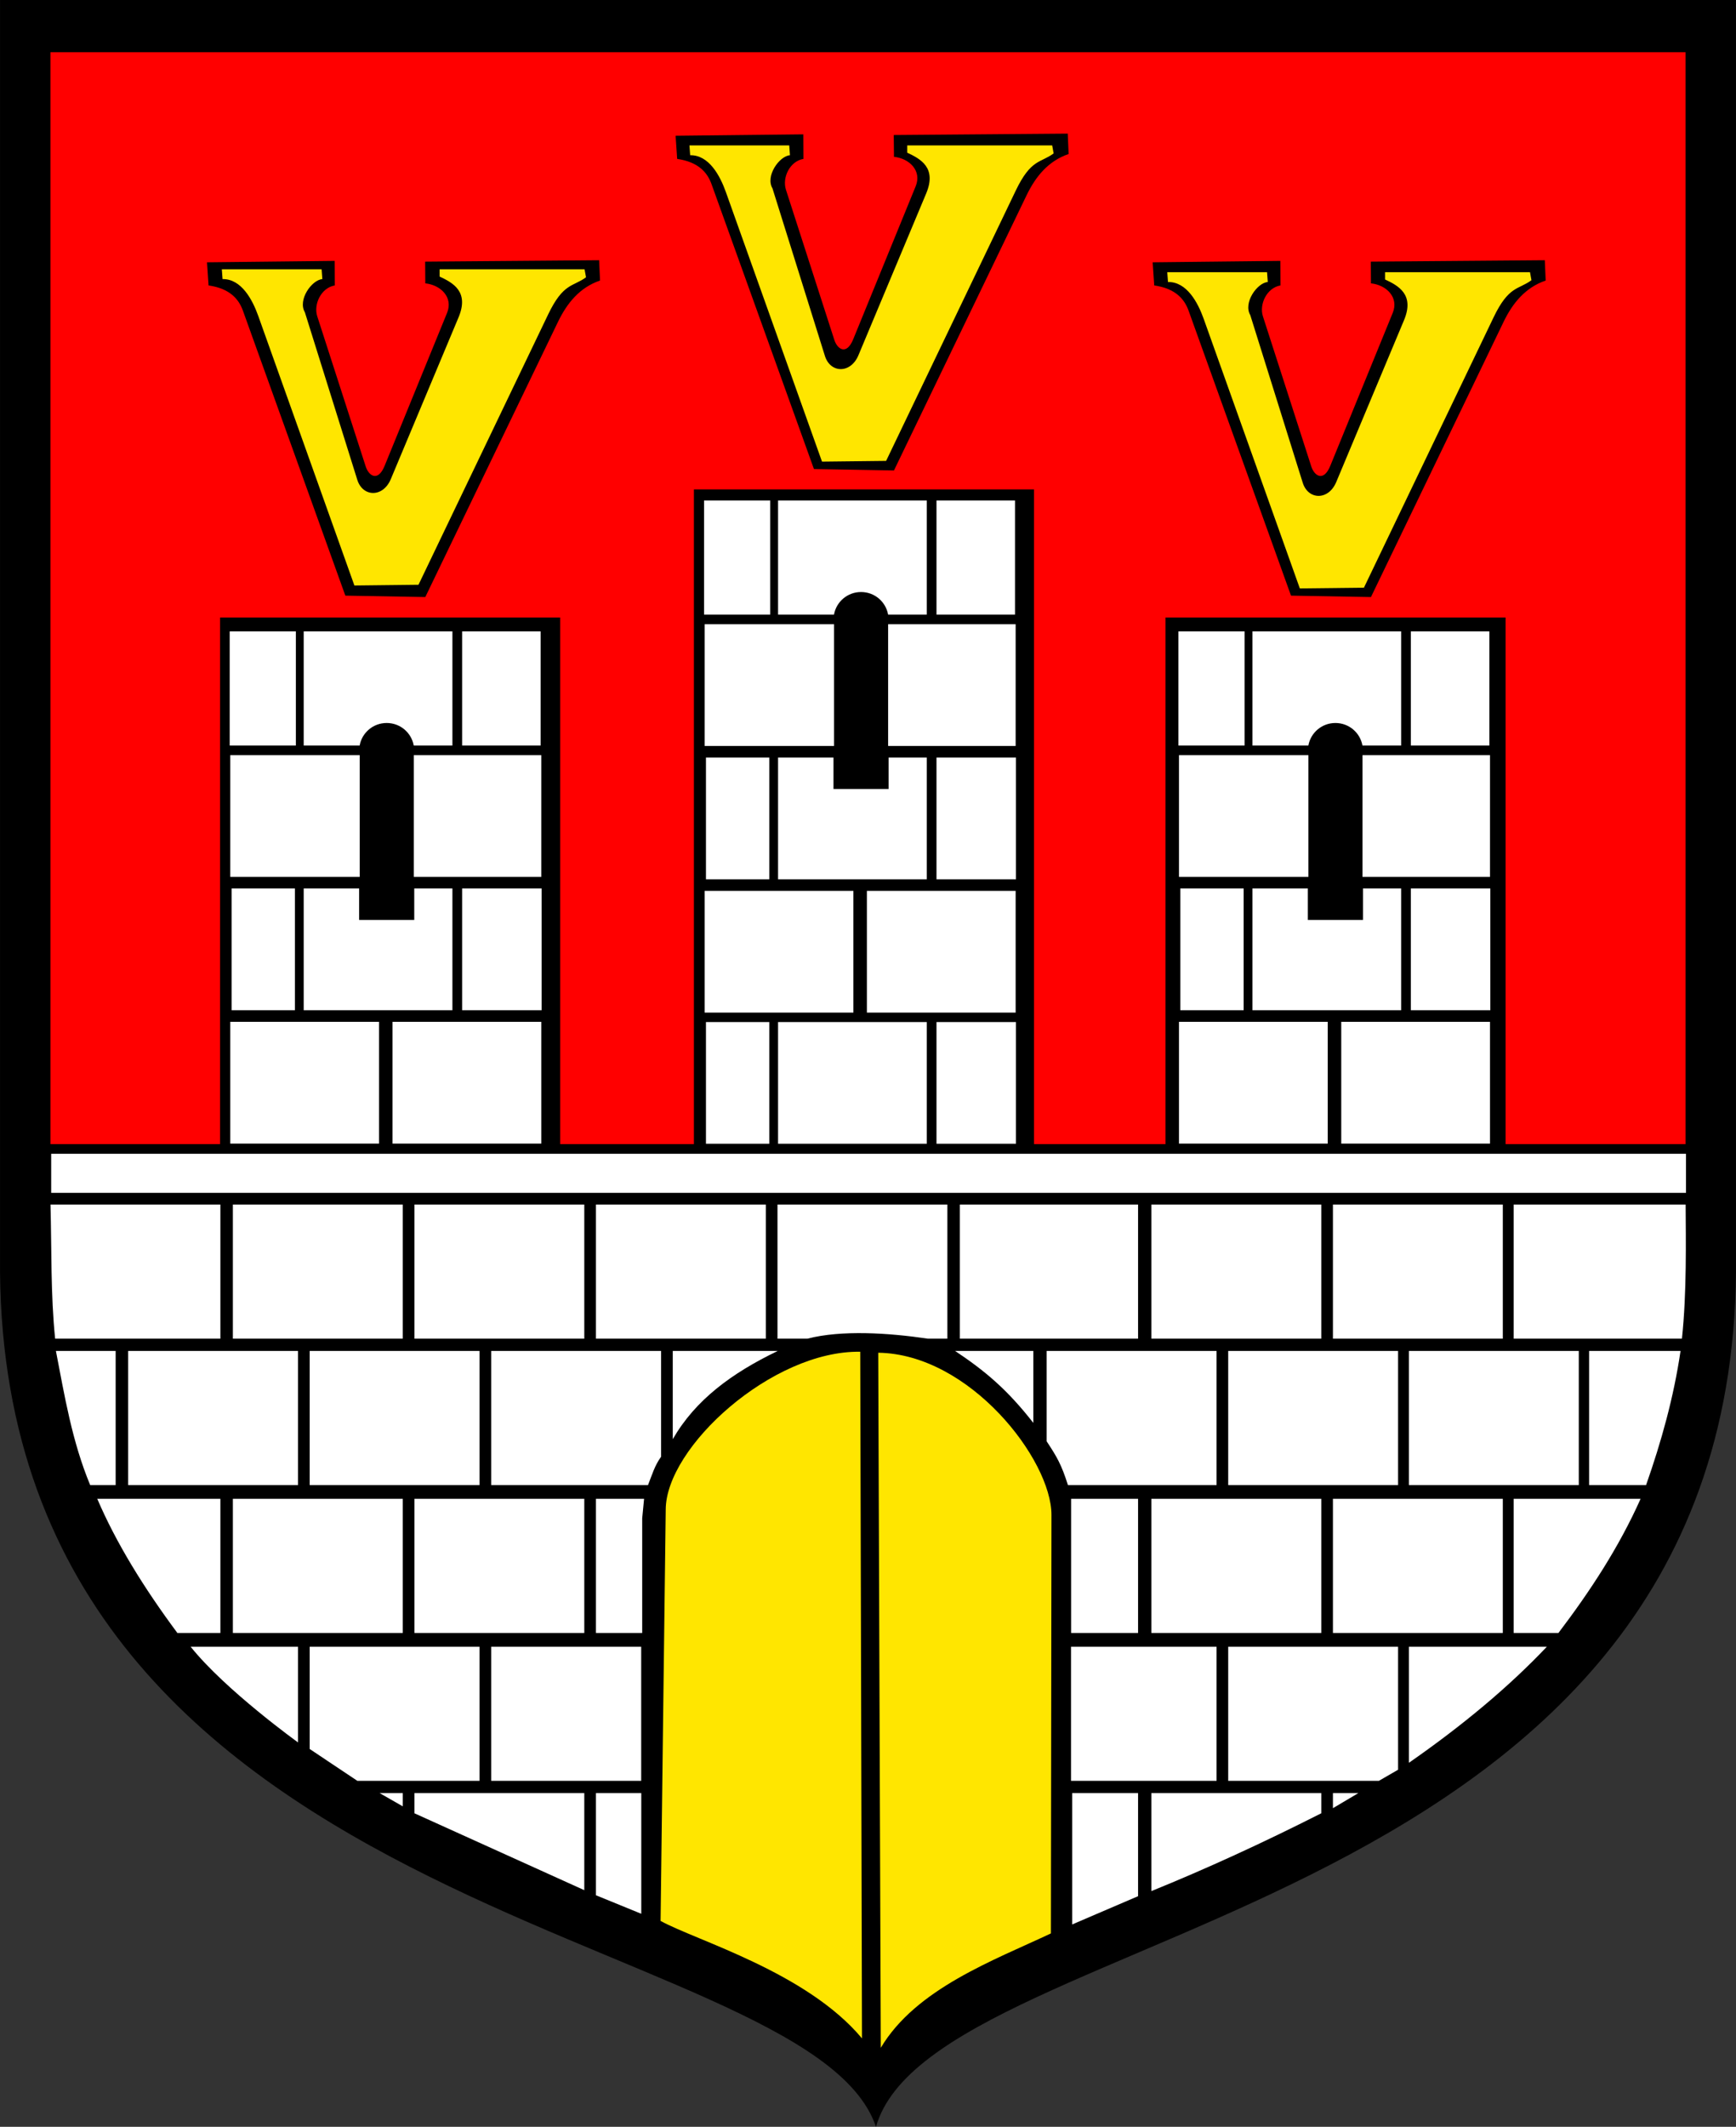
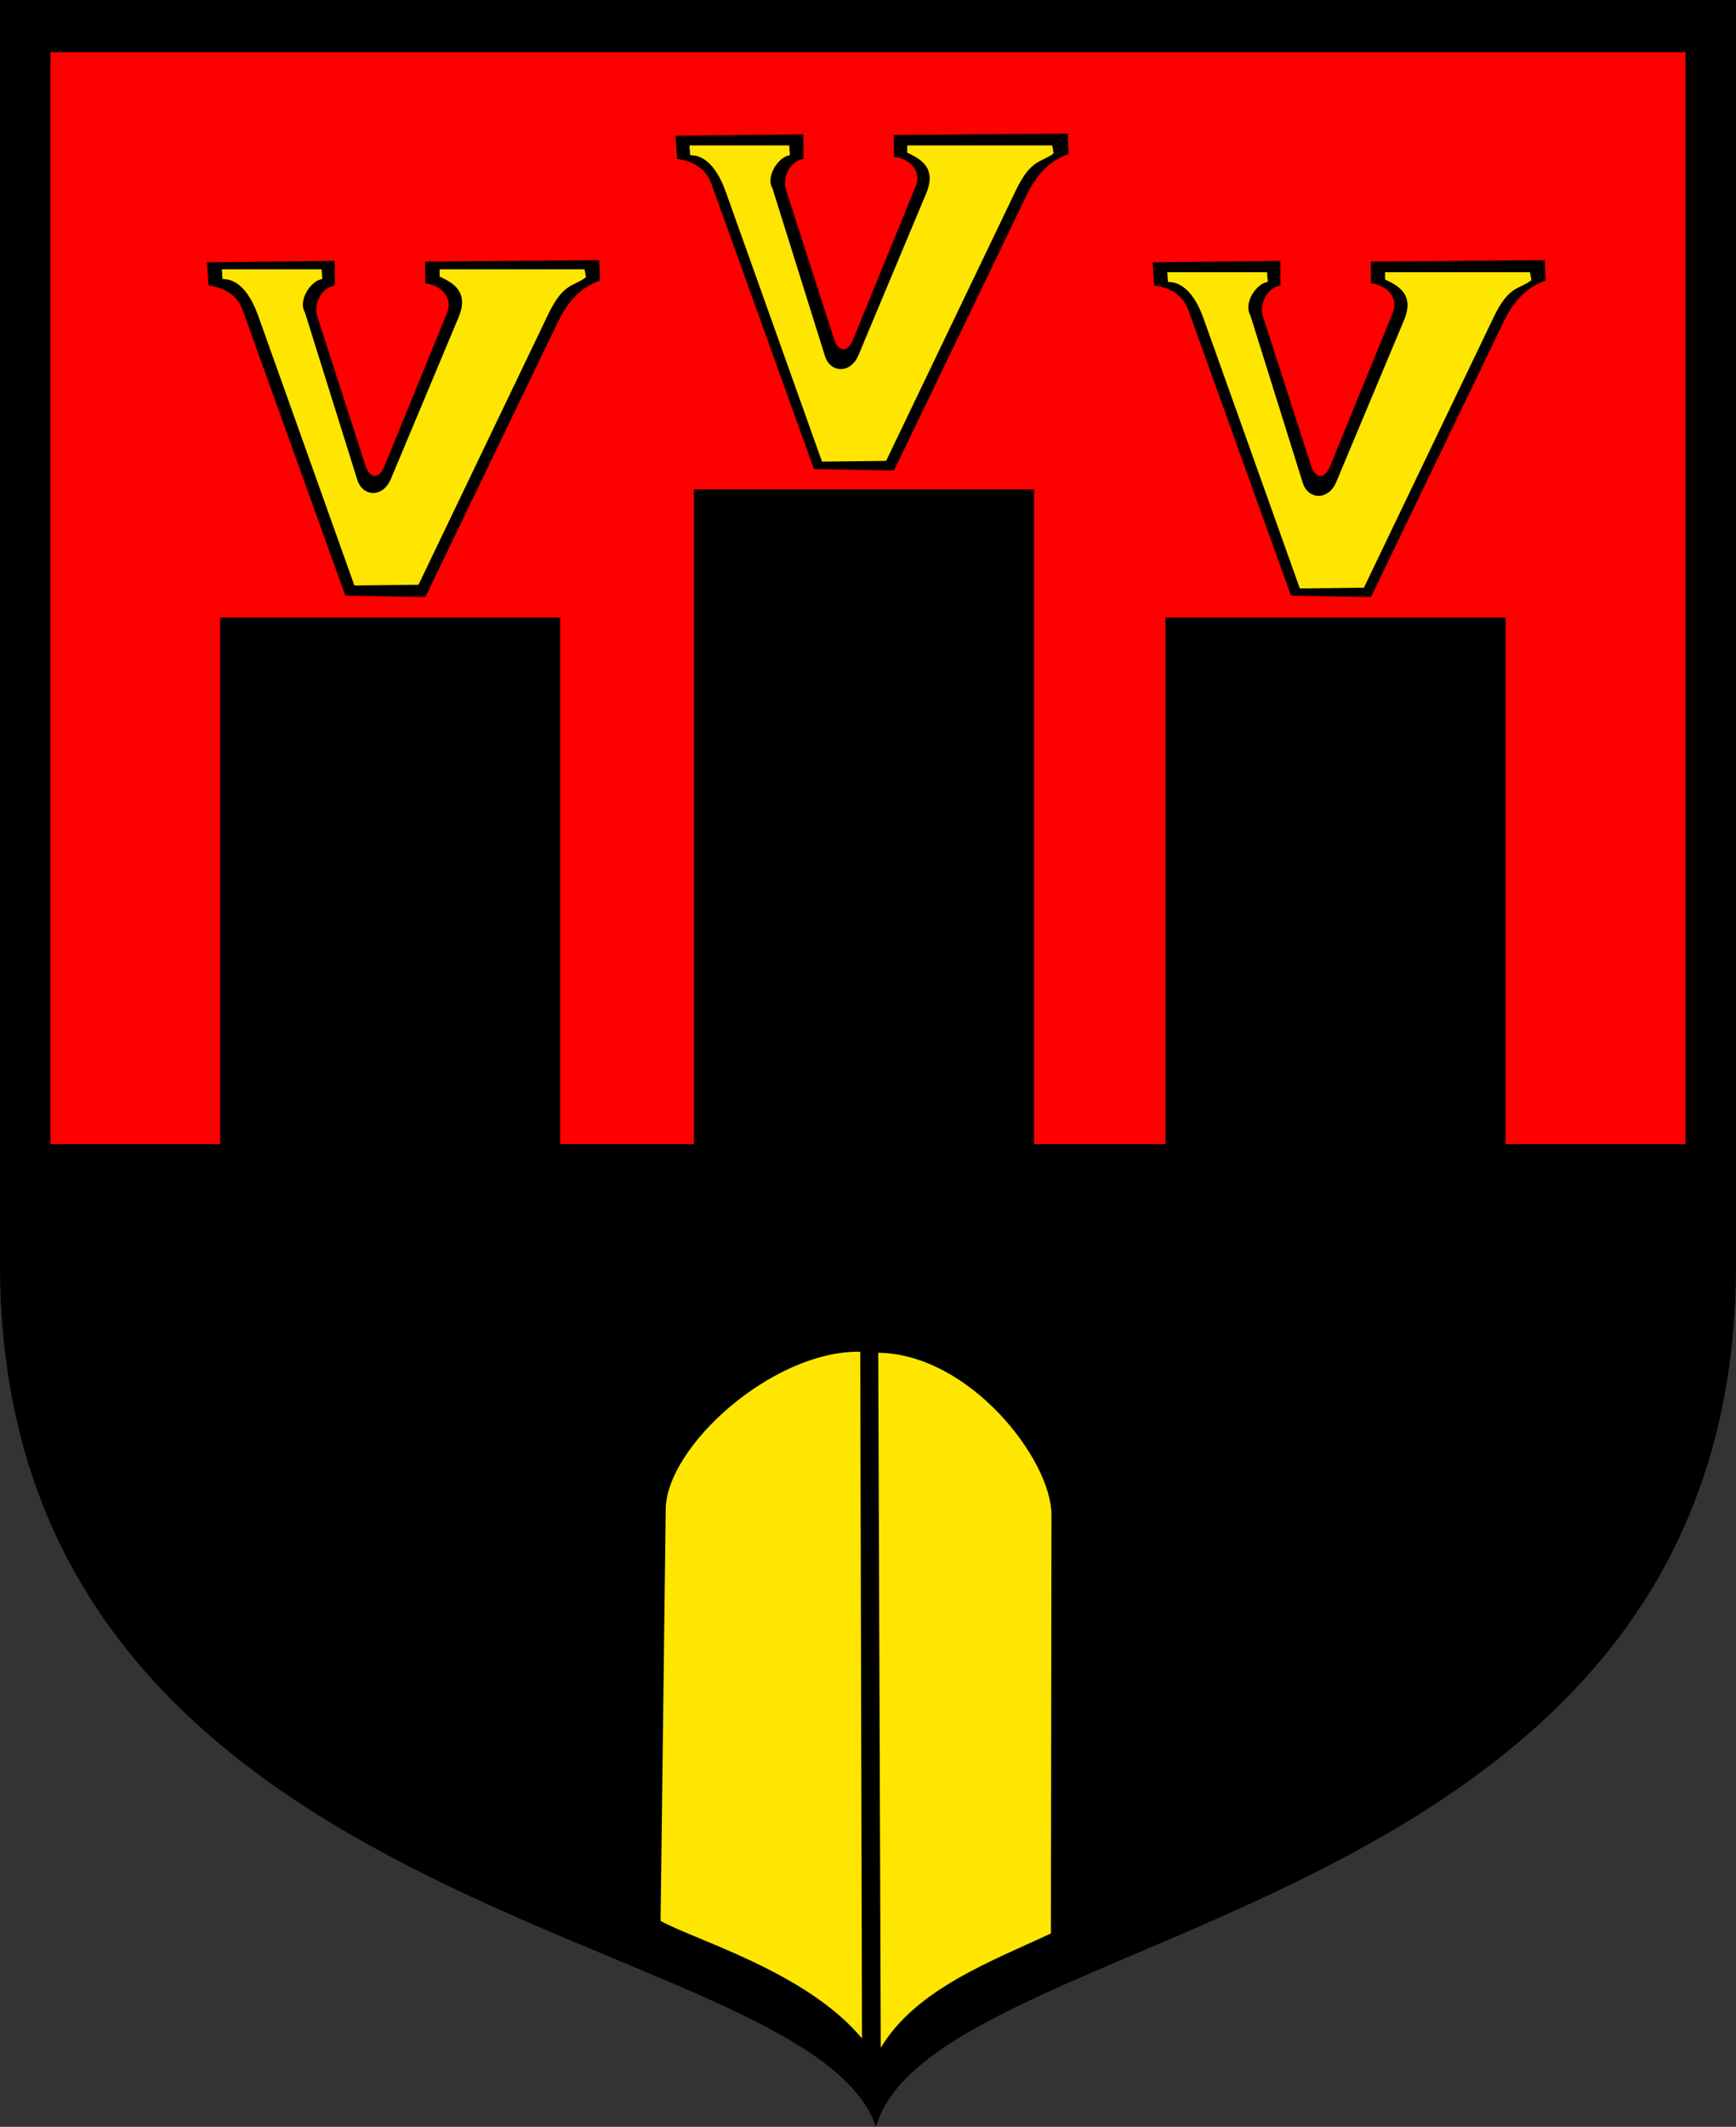
<svg xmlns="http://www.w3.org/2000/svg" xmlns:ns1="http://sodipodi.sourceforge.net/DTD/sodipodi-0.dtd" xmlns:ns2="http://www.inkscape.org/namespaces/inkscape" id="svg2" ns1:version="0.32" ns2:version="0.46" width="732.12" height="896.631" version="1.0" ns1:docname="POL_gmina_Uchanie_COA.svg" ns2:output_extension="org.inkscape.output.svg.inkscape">
  <rect width="100%" height="100%" fill="#333333" stroke="none" />
  <defs id="defs5">
    <ns2:perspective ns1:type="inkscape:persp3d" ns2:vp_x="0 : 526.18109 : 1" ns2:vp_y="0 : 1000 : 0" ns2:vp_z="744.09448 : 526.18109 : 1" ns2:persp3d-origin="372.04724 : 350.78739 : 1" id="perspective9" />
    <ns2:perspective id="perspective2780" ns2:persp3d-origin="372.04724 : 350.78739 : 1" ns2:vp_z="744.09448 : 526.18109 : 1" ns2:vp_y="0 : 1000 : 0" ns2:vp_x="0 : 526.18109 : 1" ns1:type="inkscape:persp3d" />
  </defs>
  <ns1:namedview ns2:window-height="829" ns2:window-width="1398" ns2:pageshadow="2" ns2:pageopacity="0.0" guidetolerance="10.0" gridtolerance="10.0" objecttolerance="10.0" borderopacity="1.0" bordercolor="#666666" pagecolor="#ffffff" id="base" showgrid="false" ns2:zoom="0.67657768" ns2:cx="369.42511" ns2:cy="446.50618" ns2:window-x="21" ns2:window-y="2" ns2:current-layer="svg2" />
  <g id="g3279" transform="translate(431.14,186.081)" style="stroke:none">
    <path style="fill:#000000;fill-opacity:1;fill-rule:nonzero;stroke:none;stroke-width:3.543;stroke-linecap:round;stroke-linejoin:round;stroke-miterlimit:4;stroke-dasharray:none;stroke-dashoffset:0;stroke-opacity:1" d="M -431.121,-186.081 L 300.96,-186.081 L 300.96,343.508 C 303.999,625.337 -36.792,623.139 -61.722,710.55 C -90.447,624.968 -434.102,626.149 -431.121,343.508 L -431.121,-186.081 z" id="path3349" ns1:nodetypes="cccccc" />
    <path ns1:nodetypes="cccccc" id="path3276" d="M -409.869,-164.052 L 279.707,-164.052 L 279.707,342.789 C 282.57,608.255 -38.435,602.185 -61.917,684.521 C -88.974,603.908 -412.676,609.02 -409.869,342.789 L -409.869,-164.052 z" style="fill:none;fill-opacity:1;fill-rule:nonzero;stroke:none;stroke-width:3.338;stroke-linecap:round;stroke-linejoin:round;stroke-miterlimit:4;stroke-dasharray:none;stroke-dashoffset:0;stroke-opacity:1" />
-     <path ns1:nodetypes="cccccccccccccccccccccccccccccccccccccccccccccccccccccccccccccccccccc" id="path3278" d="M -409.875,-164.062 L -409.875,296.25 L -338.344,296.25 L -338.344,74.25 L -194.906,74.25 L -194.906,296.25 L -138.5,296.25 L -138.5,20.25 L 4.938,20.25 L 4.938,296.25 L 60.375,296.25 L 60.375,74.25 L 203.812,74.25 L 203.812,296.25 L 279.719,296.25 L 279.719,-164.062 L -409.875,-164.062 z M 19.156,-129.75 L 19.531,-121.156 C 10.99,-118.23 5.654,-111.751 1.781,-103.719 L -54.125,12.25 L -87.875,11.656 L -131.062,-108.438 C -132.83,-113.352 -136.56,-117.782 -145.562,-119.094 L -146.219,-128.844 L -92.375,-129.438 L -92.312,-119.094 C -98.106,-118.095 -101.325,-111.173 -99.688,-106.094 L -79.281,-42.781 C -78.013,-38.847 -74.146,-36.122 -71.312,-43.062 L -44.969,-107.562 C -42.319,-114.053 -47.555,-119.278 -54.125,-119.969 L -54.219,-129.156 L 19.156,-129.75 z M -178.469,-76.375 L -178.094,-67.812 C -186.635,-64.887 -191.971,-58.376 -195.844,-50.344 L -251.781,65.625 L -285.5,65.031 L -328.688,-55.094 C -330.455,-60.008 -334.185,-64.438 -343.188,-65.75 L -343.844,-75.5 L -290,-76.094 L -289.938,-65.75 C -295.731,-64.751 -298.981,-57.798 -297.344,-52.719 L -276.906,10.594 C -275.638,14.528 -271.771,17.253 -268.938,10.312 L -242.594,-54.188 C -239.944,-60.678 -245.211,-65.934 -251.781,-66.625 L -251.844,-75.781 L -178.469,-76.375 z M 220.344,-76.375 L 220.719,-67.812 C 212.178,-64.887 206.81,-58.376 202.938,-50.344 L 147.031,65.625 L 113.312,65.031 L 70.125,-55.094 C 68.358,-60.008 64.628,-64.438 55.625,-65.75 L 54.969,-75.5 L 108.812,-76.094 L 108.875,-65.75 C 103.081,-64.751 99.831,-57.798 101.469,-52.719 L 121.875,10.594 C 123.144,14.528 127.042,17.253 129.875,10.312 L 156.219,-54.188 C 158.868,-60.678 153.601,-65.934 147.031,-66.625 L 146.969,-75.781 L 220.344,-76.375 z" style="fill:#ff0000;fill-opacity:1;fill-rule:nonzero;stroke:none;stroke-width:3.338;stroke-linecap:round;stroke-linejoin:round;stroke-miterlimit:4;stroke-dasharray:none;stroke-dashoffset:0;stroke-opacity:1" />
+     <path ns1:nodetypes="cccccccccccccccccccccccccccccccccccccccccccccccccccccccccccccccccccc" id="path3278" d="M -409.875,-164.062 L -409.875,296.25 L -338.344,296.25 L -338.344,74.25 L -194.906,74.25 L -194.906,296.25 L -138.5,296.25 L -138.5,20.25 L 4.938,20.25 L 4.938,296.25 L 60.375,296.25 L 60.375,74.25 L 203.812,74.25 L 203.812,296.25 L 279.719,296.25 L 279.719,-164.062 L -409.875,-164.062 z M 19.156,-129.75 L 19.531,-121.156 C 10.99,-118.23 5.654,-111.751 1.781,-103.719 L -54.125,12.25 L -87.875,11.656 L -131.062,-108.438 C -132.83,-113.352 -136.56,-117.782 -145.562,-119.094 L -146.219,-128.844 L -92.375,-129.438 L -92.312,-119.094 C -98.106,-118.095 -101.325,-111.173 -99.688,-106.094 L -79.281,-42.781 C -78.013,-38.847 -74.146,-36.122 -71.312,-43.062 L -44.969,-107.562 C -42.319,-114.053 -47.555,-119.278 -54.125,-119.969 L -54.219,-129.156 L 19.156,-129.75 M -178.469,-76.375 L -178.094,-67.812 C -186.635,-64.887 -191.971,-58.376 -195.844,-50.344 L -251.781,65.625 L -285.5,65.031 L -328.688,-55.094 C -330.455,-60.008 -334.185,-64.438 -343.188,-65.75 L -343.844,-75.5 L -290,-76.094 L -289.938,-65.75 C -295.731,-64.751 -298.981,-57.798 -297.344,-52.719 L -276.906,10.594 C -275.638,14.528 -271.771,17.253 -268.938,10.312 L -242.594,-54.188 C -239.944,-60.678 -245.211,-65.934 -251.781,-66.625 L -251.844,-75.781 L -178.469,-76.375 z M 220.344,-76.375 L 220.719,-67.812 C 212.178,-64.887 206.81,-58.376 202.938,-50.344 L 147.031,65.625 L 113.312,65.031 L 70.125,-55.094 C 68.358,-60.008 64.628,-64.438 55.625,-65.75 L 54.969,-75.5 L 108.812,-76.094 L 108.875,-65.75 C 103.081,-64.751 99.831,-57.798 101.469,-52.719 L 121.875,10.594 C 123.144,14.528 127.042,17.253 129.875,10.312 L 156.219,-54.188 C 158.868,-60.678 153.601,-65.934 147.031,-66.625 L 146.969,-75.781 L 220.344,-76.375 z" style="fill:#ff0000;fill-opacity:1;fill-rule:nonzero;stroke:none;stroke-width:3.338;stroke-linecap:round;stroke-linejoin:round;stroke-miterlimit:4;stroke-dasharray:none;stroke-dashoffset:0;stroke-opacity:1" />
    <path d="M -337.589,-72.562 L -337.282,-68.418 C -329.36,-68.56 -324.68,-59.772 -322.23,-52.903 L -281.682,60.753 L -254.651,60.446 L -199.973,-53.517 C -193.533,-66.939 -189.489,-65.112 -184,-69.183 L -184.614,-72.562 L -245.743,-72.562 L -245.743,-69.49 C -240.116,-66.856 -233.204,-63.155 -237.756,-52.288 L -266.323,15.905 C -269.625,23.786 -278.174,23.496 -280.454,16.212 L -302.57,-54.439 C -305.659,-59.658 -299.68,-68.075 -295.198,-68.418 L -295.505,-72.562 L -337.589,-72.562 z M -140.38,-124.782 L -140.073,-120.639 C -132.152,-120.78 -127.472,-111.992 -125.022,-105.123 L -84.474,8.533 L -57.442,8.226 L -2.765,-105.737 C 3.675,-119.159 7.72,-117.332 13.209,-121.403 L 12.594,-124.782 L -48.534,-124.782 L -48.534,-121.711 C -42.908,-119.077 -35.995,-115.375 -40.548,-104.509 L -69.115,-36.315 C -72.417,-28.434 -80.965,-28.724 -83.245,-36.008 L -105.362,-106.659 C -108.451,-111.878 -102.472,-120.296 -97.99,-120.639 L -98.297,-124.782 L -140.38,-124.782 z M 61.128,-71.333 L 61.436,-67.19 C 69.357,-67.331 74.037,-58.543 76.487,-51.674 L 117.035,61.982 L 144.067,61.675 L 198.744,-52.288 C 205.184,-65.71 209.229,-63.883 214.718,-67.954 L 214.103,-71.333 L 152.975,-71.333 L 152.975,-68.262 C 158.601,-65.628 165.514,-61.926 160.961,-51.06 L 132.394,17.134 C 129.092,25.015 120.544,24.725 118.264,17.441 L 96.147,-53.21 C 93.058,-58.429 99.037,-66.847 103.519,-67.19 L 103.212,-71.333 L 61.128,-71.333 z M -68.353,383.787 L -67.615,673.266 C -90.954,645.308 -137.493,632.044 -152.554,623.743 L -150.385,450.399 C -150.385,423.994 -105.435,383.187 -68.353,383.787 z M -60.764,384.204 C -22.213,384.734 12.291,429.249 12.291,452.568 L 12.059,629.01 C -12.045,640.367 -44.847,652.296 -59.686,677.23 L -60.764,384.204 z" style="fill:#ffe600;fill-opacity:1;fill-rule:evenodd;stroke:none;stroke-width:1px;stroke-linecap:butt;stroke-linejoin:miter;stroke-opacity:1" id="path3322" />
-     <path ns1:nodetypes="cccccccccccccccccccccccccccccccccccccsccccccccccccccccccccccccccccccccccccccccccccccccccccccccsccccccccccccccccccccccccccccccccccccccccccccccccccccccccsccccccccccccccccccccccccccccccccccccccccccccccccccccccccccccccccccccccccccccccccccccccccccccccccccccccccccccccccccccccccccccccccccccccccccccccccccccccccccccccccccccccccccccccccccccccccccccccccccccccccccccccccccccccccccccccccccccccccccc" d="M -409.557,300.342 L 279.892,300.342 L 279.892,316.807 L -409.557,316.807 L -409.557,300.342 z M -334.034,244.708 L -271.301,244.708 L -271.301,296.035 L -334.034,296.035 L -334.034,244.708 z M -265.598,244.708 L -202.864,244.708 L -202.864,296.035 L -265.598,296.035 L -265.598,244.708 z M -303.062,188.5 L -303.062,239.812 L -240.344,239.812 L -240.344,188.5 L -256.438,188.5 L -256.438,201.75 L -279.688,201.75 L -279.688,188.5 L -303.062,188.5 z M -334.034,132.277 L -279.448,132.277 L -279.448,183.605 L -334.034,183.605 L -334.034,132.277 z M -256.636,132.277 L -202.864,132.277 L -202.864,183.605 L -256.636,183.605 L -256.636,132.277 z M -303.062,80.125 L -303.062,128.219 L -279.469,128.219 C -278.486,122.796 -273.777,118.719 -268.062,118.719 C -262.348,118.719 -257.639,122.796 -256.656,128.219 L -240.344,128.219 L -240.344,80.125 L -303.062,80.125 z M -334.27,80.125 L -334.27,128.219 L -306.36,128.219 L -306.36,80.125 L -334.27,80.125 z M -236.246,80.125 L -236.246,128.219 L -203.134,128.219 L -203.134,80.125 L -236.246,80.125 z M -333.47,188.5 L -333.47,239.812 L -306.76,239.812 L -306.76,188.5 L -333.47,188.5 z M -236.246,188.5 L -236.246,239.812 L -202.734,239.812 L -202.734,188.5 L -236.246,188.5 z M 66.066,244.708 L 128.8,244.708 L 128.8,296.035 L 66.066,296.035 L 66.066,244.708 z M 134.503,244.708 L 197.236,244.708 L 197.236,296.035 L 134.503,296.035 L 134.503,244.708 z M 97.038,188.5 L 97.038,239.812 L 159.756,239.812 L 159.756,188.5 L 143.663,188.5 L 143.663,201.75 L 120.413,201.75 L 120.413,188.5 L 97.038,188.5 z M 66.066,132.277 L 120.652,132.277 L 120.652,183.605 L 66.066,183.605 L 66.066,132.277 z M 143.464,132.277 L 197.236,132.277 L 197.236,183.605 L 143.464,183.605 L 143.464,132.277 z M 97.038,80.125 L 97.038,128.219 L 120.632,128.219 C 121.615,122.796 126.323,118.719 132.038,118.719 C 137.753,118.719 142.461,122.796 143.444,128.219 L 159.756,128.219 L 159.756,80.125 L 97.038,80.125 z M 65.83,80.125 L 65.83,128.219 L 93.74,128.219 L 93.74,80.125 L 65.83,80.125 z M 163.854,80.125 L 163.854,128.219 L 196.966,128.219 L 196.966,80.125 L 163.854,80.125 z M 66.63,188.5 L 66.63,239.812 L 93.34,239.812 L 93.34,188.5 L 66.63,188.5 z M 163.854,188.5 L 163.854,239.812 L 197.366,239.812 L 197.366,188.5 L 163.854,188.5 z M -133.984,189.494 L -71.251,189.494 L -71.251,240.822 L -133.984,240.822 L -133.984,189.494 z M -65.548,189.494 L -2.814,189.494 L -2.814,240.822 L -65.548,240.822 L -65.548,189.494 z M -103.012,133.286 L -103.012,184.599 L -40.294,184.599 L -40.294,133.286 L -56.387,133.286 L -56.387,146.536 L -79.637,146.536 L -79.637,133.286 L -103.012,133.286 z M -133.984,77.064 L -79.398,77.064 L -79.398,128.391 L -133.984,128.391 L -133.984,77.064 z M -56.586,77.064 L -2.814,77.064 L -2.814,128.391 L -56.586,128.391 L -56.586,77.064 z M -103.012,24.911 L -103.012,73.005 L -79.419,73.005 C -78.435,67.582 -73.727,63.505 -68.012,63.505 C -62.298,63.505 -57.589,67.582 -56.606,73.005 L -40.294,73.005 L -40.294,24.911 L -103.012,24.911 z M -134.22,24.911 L -134.22,73.005 L -106.31,73.005 L -106.31,24.911 L -134.22,24.911 z M -36.196,24.911 L -36.196,73.005 L -3.084,73.005 L -3.084,24.911 L -36.196,24.911 z M -133.42,133.286 L -133.42,184.599 L -106.71,184.599 L -106.71,133.286 L -133.42,133.286 z M -36.196,133.286 L -36.196,184.599 L -2.684,184.599 L -2.684,133.286 L -36.196,133.286 z M -103.012,244.8 L -103.012,296.113 L -40.294,296.113 L -40.294,244.8 L -103.012,244.8 z M -133.42,244.8 L -133.42,296.113 L -106.71,296.113 L -106.71,244.8 L -133.42,244.8 z M -36.196,244.8 L -36.196,296.113 L -2.684,296.113 L -2.684,244.8 L -36.196,244.8 z M -409.843,321.738 L -338.199,321.738 L -338.199,378.281 L -407.89,378.281 C -409.789,359.849 -409.339,340.635 -409.843,321.738 z M -332.931,321.738 L -261.288,321.738 L -261.288,378.281 L -332.931,378.281 L -332.931,321.738 z M -256.371,321.738 L -184.728,321.738 L -184.728,378.281 L -256.371,378.281 L -256.371,321.738 z M -179.811,321.738 L -108.168,321.738 L -108.168,378.281 L -179.811,378.281 L -179.811,321.738 z M -103.251,321.738 L -31.607,321.738 L -31.607,378.281 L -39.836,378.281 C -56.275,375.829 -76.282,374.541 -90.657,378.281 L -103.251,378.281 L -103.251,321.738 z M -26.339,321.738 L 48.816,321.738 L 48.816,378.281 L -26.339,378.281 L -26.339,321.738 z M 54.435,321.738 L 126.078,321.738 L 126.078,378.281 L 54.435,378.281 L 54.435,321.738 z M 130.995,321.738 L 202.639,321.738 L 202.639,378.281 L 130.995,378.281 L 130.995,321.738 z M 207.204,321.738 L 279.742,321.738 C 279.81,336.266 280.26,358.968 278.177,378.281 L 207.204,378.281 L 207.204,321.738 z M -390.12,445.797 L -338.199,445.797 L -338.199,502.339 L -356.338,502.339 C -370.531,483.247 -382.17,464.368 -390.12,445.797 z M -332.931,445.797 L -261.288,445.797 L -261.288,502.339 L -332.931,502.339 L -332.931,445.797 z M -256.371,445.797 L -184.728,445.797 L -184.728,502.339 L -256.371,502.339 L -256.371,445.797 z M -179.811,445.797 L -159.514,445.797 L -160.306,453.988 L -160.306,502.339 L -179.811,502.339 L -179.811,445.797 z M 20.575,445.797 L 48.816,445.797 L 48.816,502.339 L 20.575,502.339 L 20.575,445.797 z M 54.435,445.797 L 126.078,445.797 L 126.078,502.339 L 54.435,502.339 L 54.435,445.797 z M 130.995,445.797 L 202.639,445.797 L 202.639,502.339 L 130.995,502.339 L 130.995,445.797 z M 207.204,445.797 L 260.742,445.797 C 251.556,466.332 239.437,484.772 226.095,502.339 L 207.204,502.339 L 207.204,445.797 z M -271.039,569.855 L -261.288,569.855 L -261.288,575.43 L -271.039,569.855 z M -256.371,569.855 L -184.728,569.855 L -184.728,610.775 L -256.371,578.36 L -256.371,569.855 z M -179.811,569.855 L -160.696,569.855 L -160.696,620.734 L -179.811,612.923 L -179.811,569.855 z M 21.034,569.855 L 48.816,569.855 L 48.816,613.313 L 21.034,625.225 L 21.034,569.855 z M 54.435,569.855 L 126.078,569.855 L 126.078,578.36 C 101.419,590.852 77.532,601.798 54.435,611.165 L 54.435,569.855 z M 130.995,569.855 L 141.713,569.855 L 130.995,576.212 L 130.995,569.855 z M -350.737,508.15 L -305.455,508.15 L -305.455,548.485 C -305.455,548.485 -336.049,526.504 -350.737,508.15 z M -300.538,508.15 L -228.895,508.15 L -228.895,564.692 L -280.425,564.692 L -300.538,551.258 L -300.538,508.15 z M -223.978,508.15 L -160.732,508.15 L -160.732,564.692 L -223.978,564.692 L -223.978,508.15 z M 20.539,508.15 L 81.911,508.15 L 81.911,564.692 L 20.539,564.692 L 20.539,508.15 z M 86.828,508.15 L 158.471,508.15 L 158.471,560.006 L 150.361,564.692 L 86.828,564.692 L 86.828,508.15 z M 163.037,508.15 L 221.206,508.15 C 205.252,524.988 185.76,541.281 163.037,557.077 L 163.037,508.15 z M -407.563,383.443 L -382.366,383.443 L -382.366,439.985 L -393.113,439.985 C -400.79,421.495 -403.888,402.433 -407.563,383.443 z M -377.099,383.443 L -305.455,383.443 L -305.455,439.985 L -377.099,439.985 L -377.099,383.443 z M -300.538,383.443 L -228.895,383.443 L -228.895,439.985 L -300.538,439.985 L -300.538,383.443 z M -223.978,383.443 L -152.335,383.443 L -152.335,428.041 C -155.064,431.797 -156.16,435.71 -157.851,439.985 L -223.978,439.985 L -223.978,383.443 z M -147.418,383.443 L -103.133,383.443 C -122.545,392.808 -137.845,404.038 -147.418,420.653 L -147.418,383.443 z M -28.366,383.443 L 4.649,383.443 L 4.649,413.798 C -6.305,399.758 -15.653,391.909 -28.366,383.443 z M 10.268,383.443 L 81.911,383.443 L 81.911,439.985 L 19.234,439.985 C 16.469,431.27 14.591,428.109 10.268,421.553 L 10.268,383.443 z M 86.828,383.443 L 158.471,383.443 L 158.471,439.985 L 86.828,439.985 L 86.828,383.443 z M 163.037,383.443 L 234.68,383.443 L 234.68,439.985 L 163.037,439.985 L 163.037,383.443 z M 239.031,383.443 L 277.592,383.443 C 274.726,402.949 269.496,421.668 263.062,439.985 L 239.031,439.985 L 239.031,383.443 z" style="fill:#ffffff;fill-opacity:1;fill-rule:nonzero;stroke:none;stroke-width:2.045;stroke-linecap:round;stroke-linejoin:round;stroke-miterlimit:4;stroke-opacity:1" id="rect3338" />
  </g>
</svg>